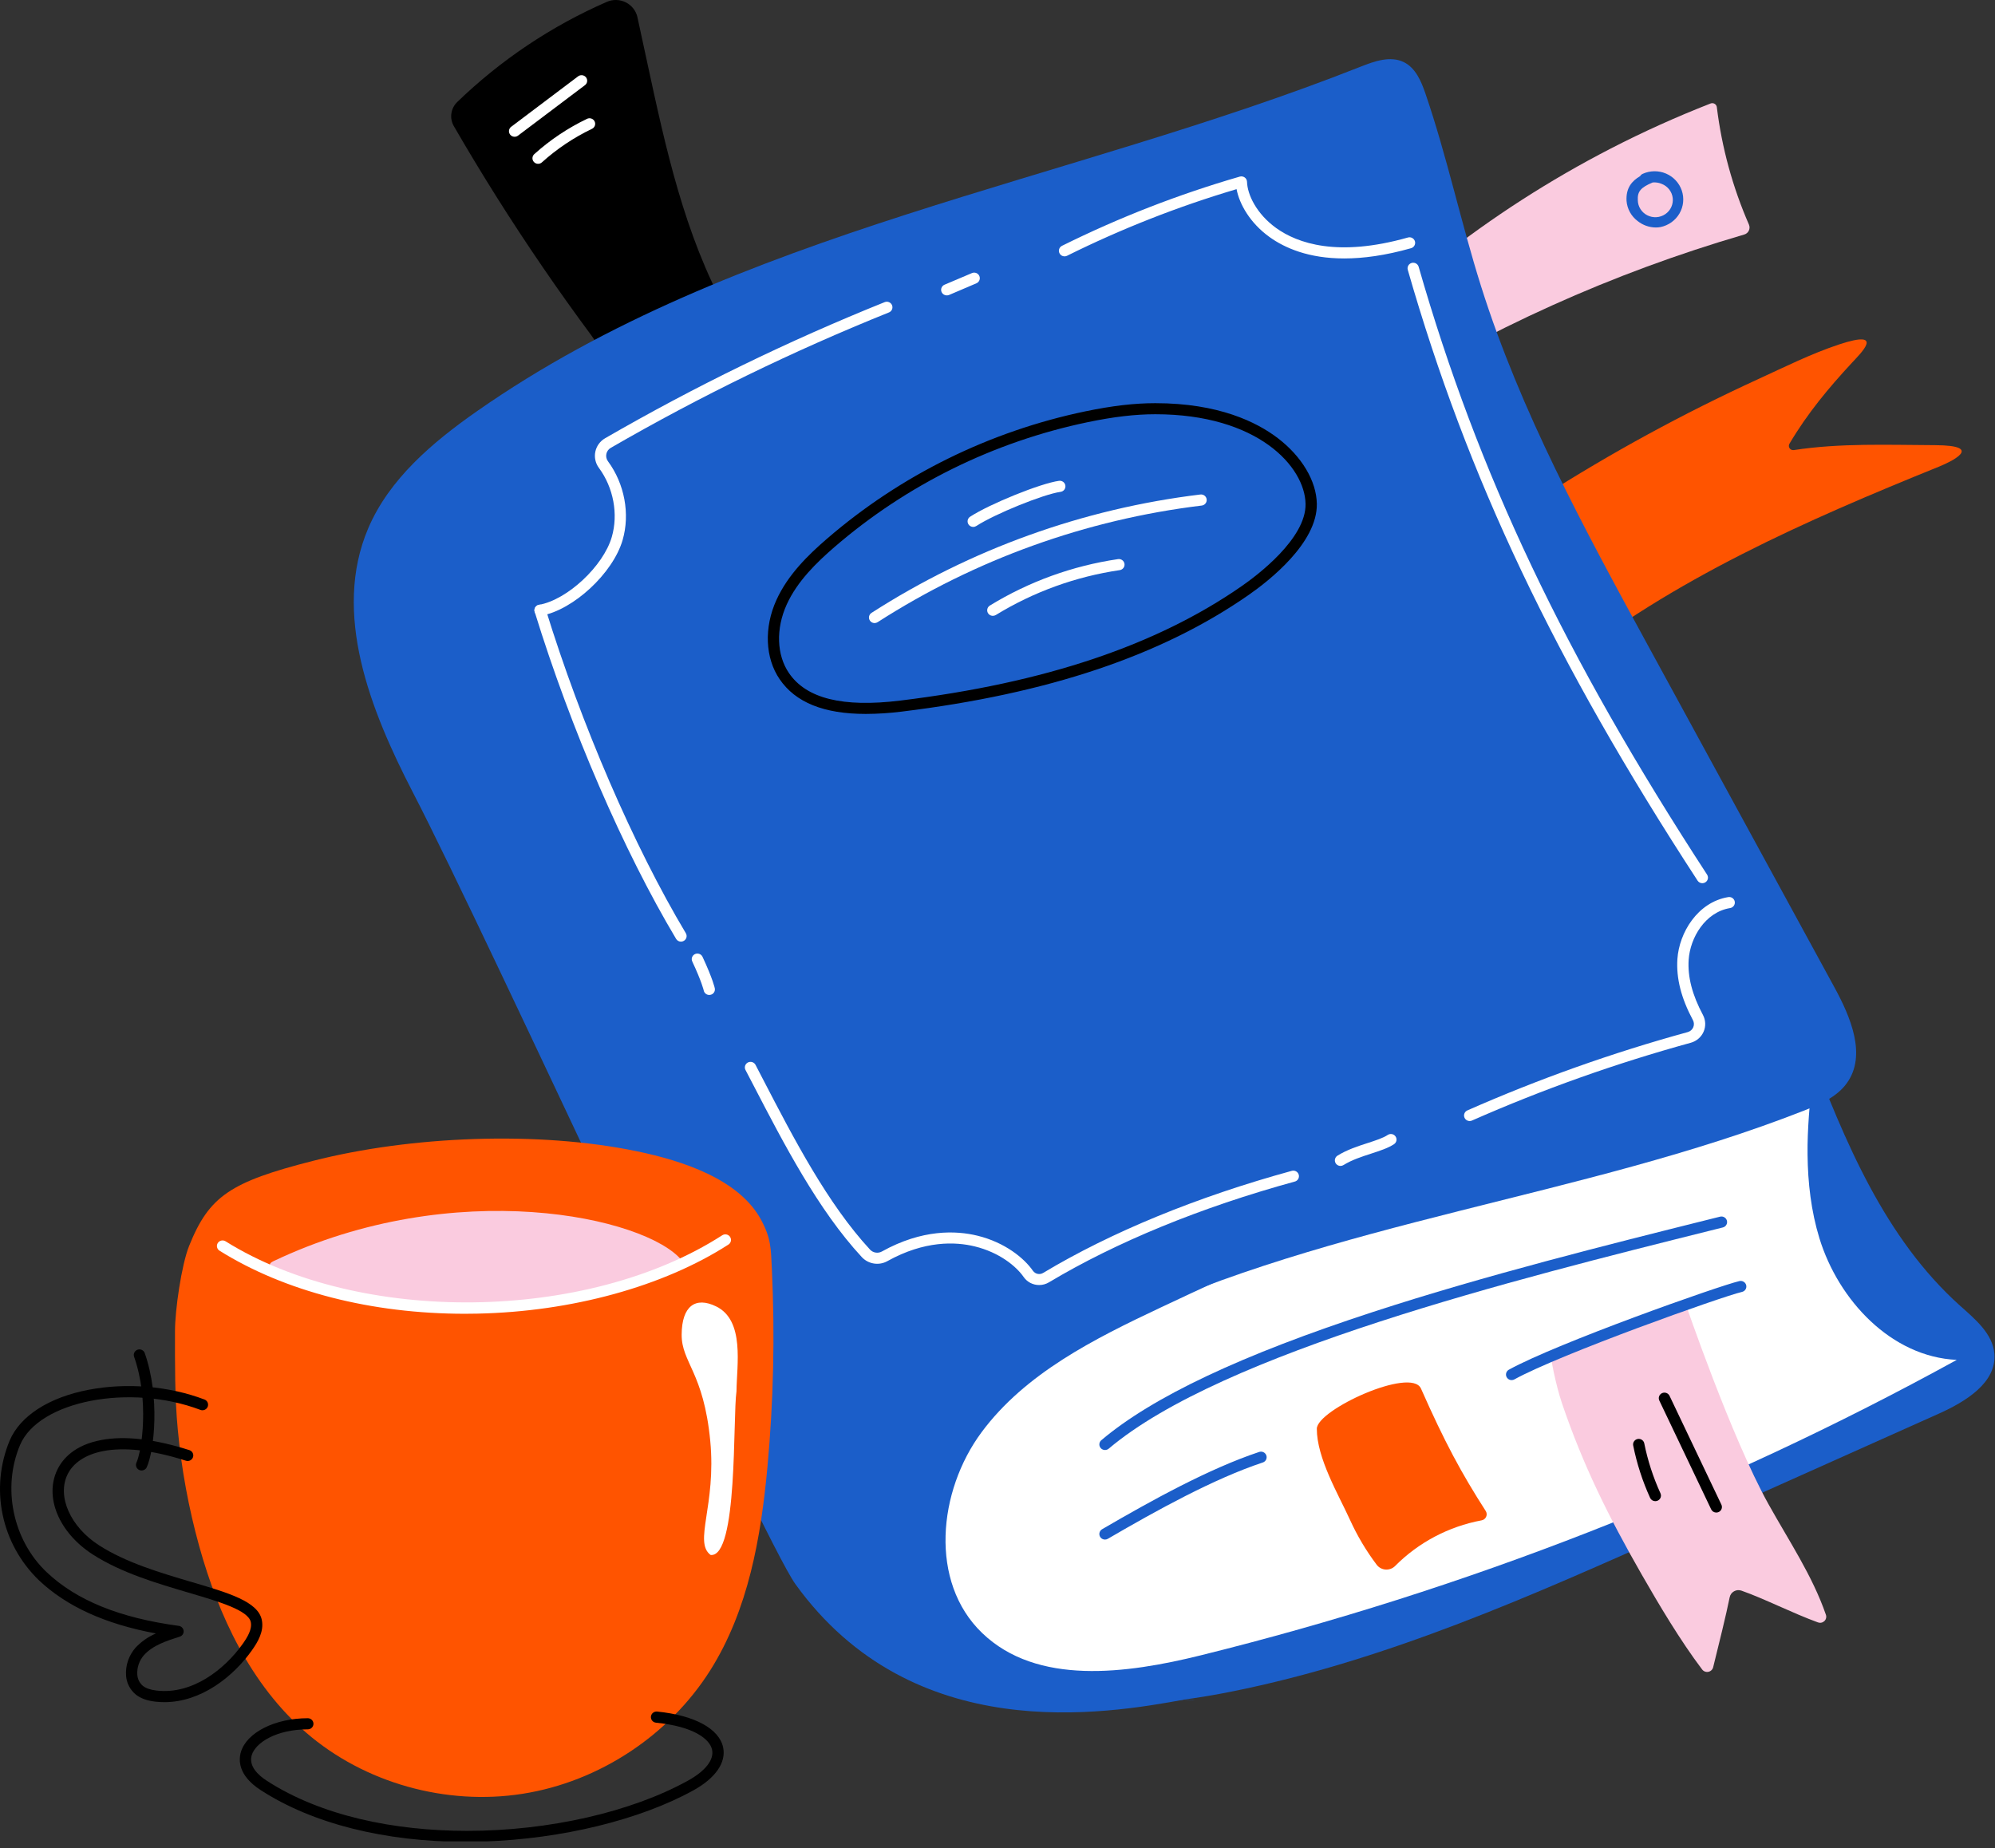
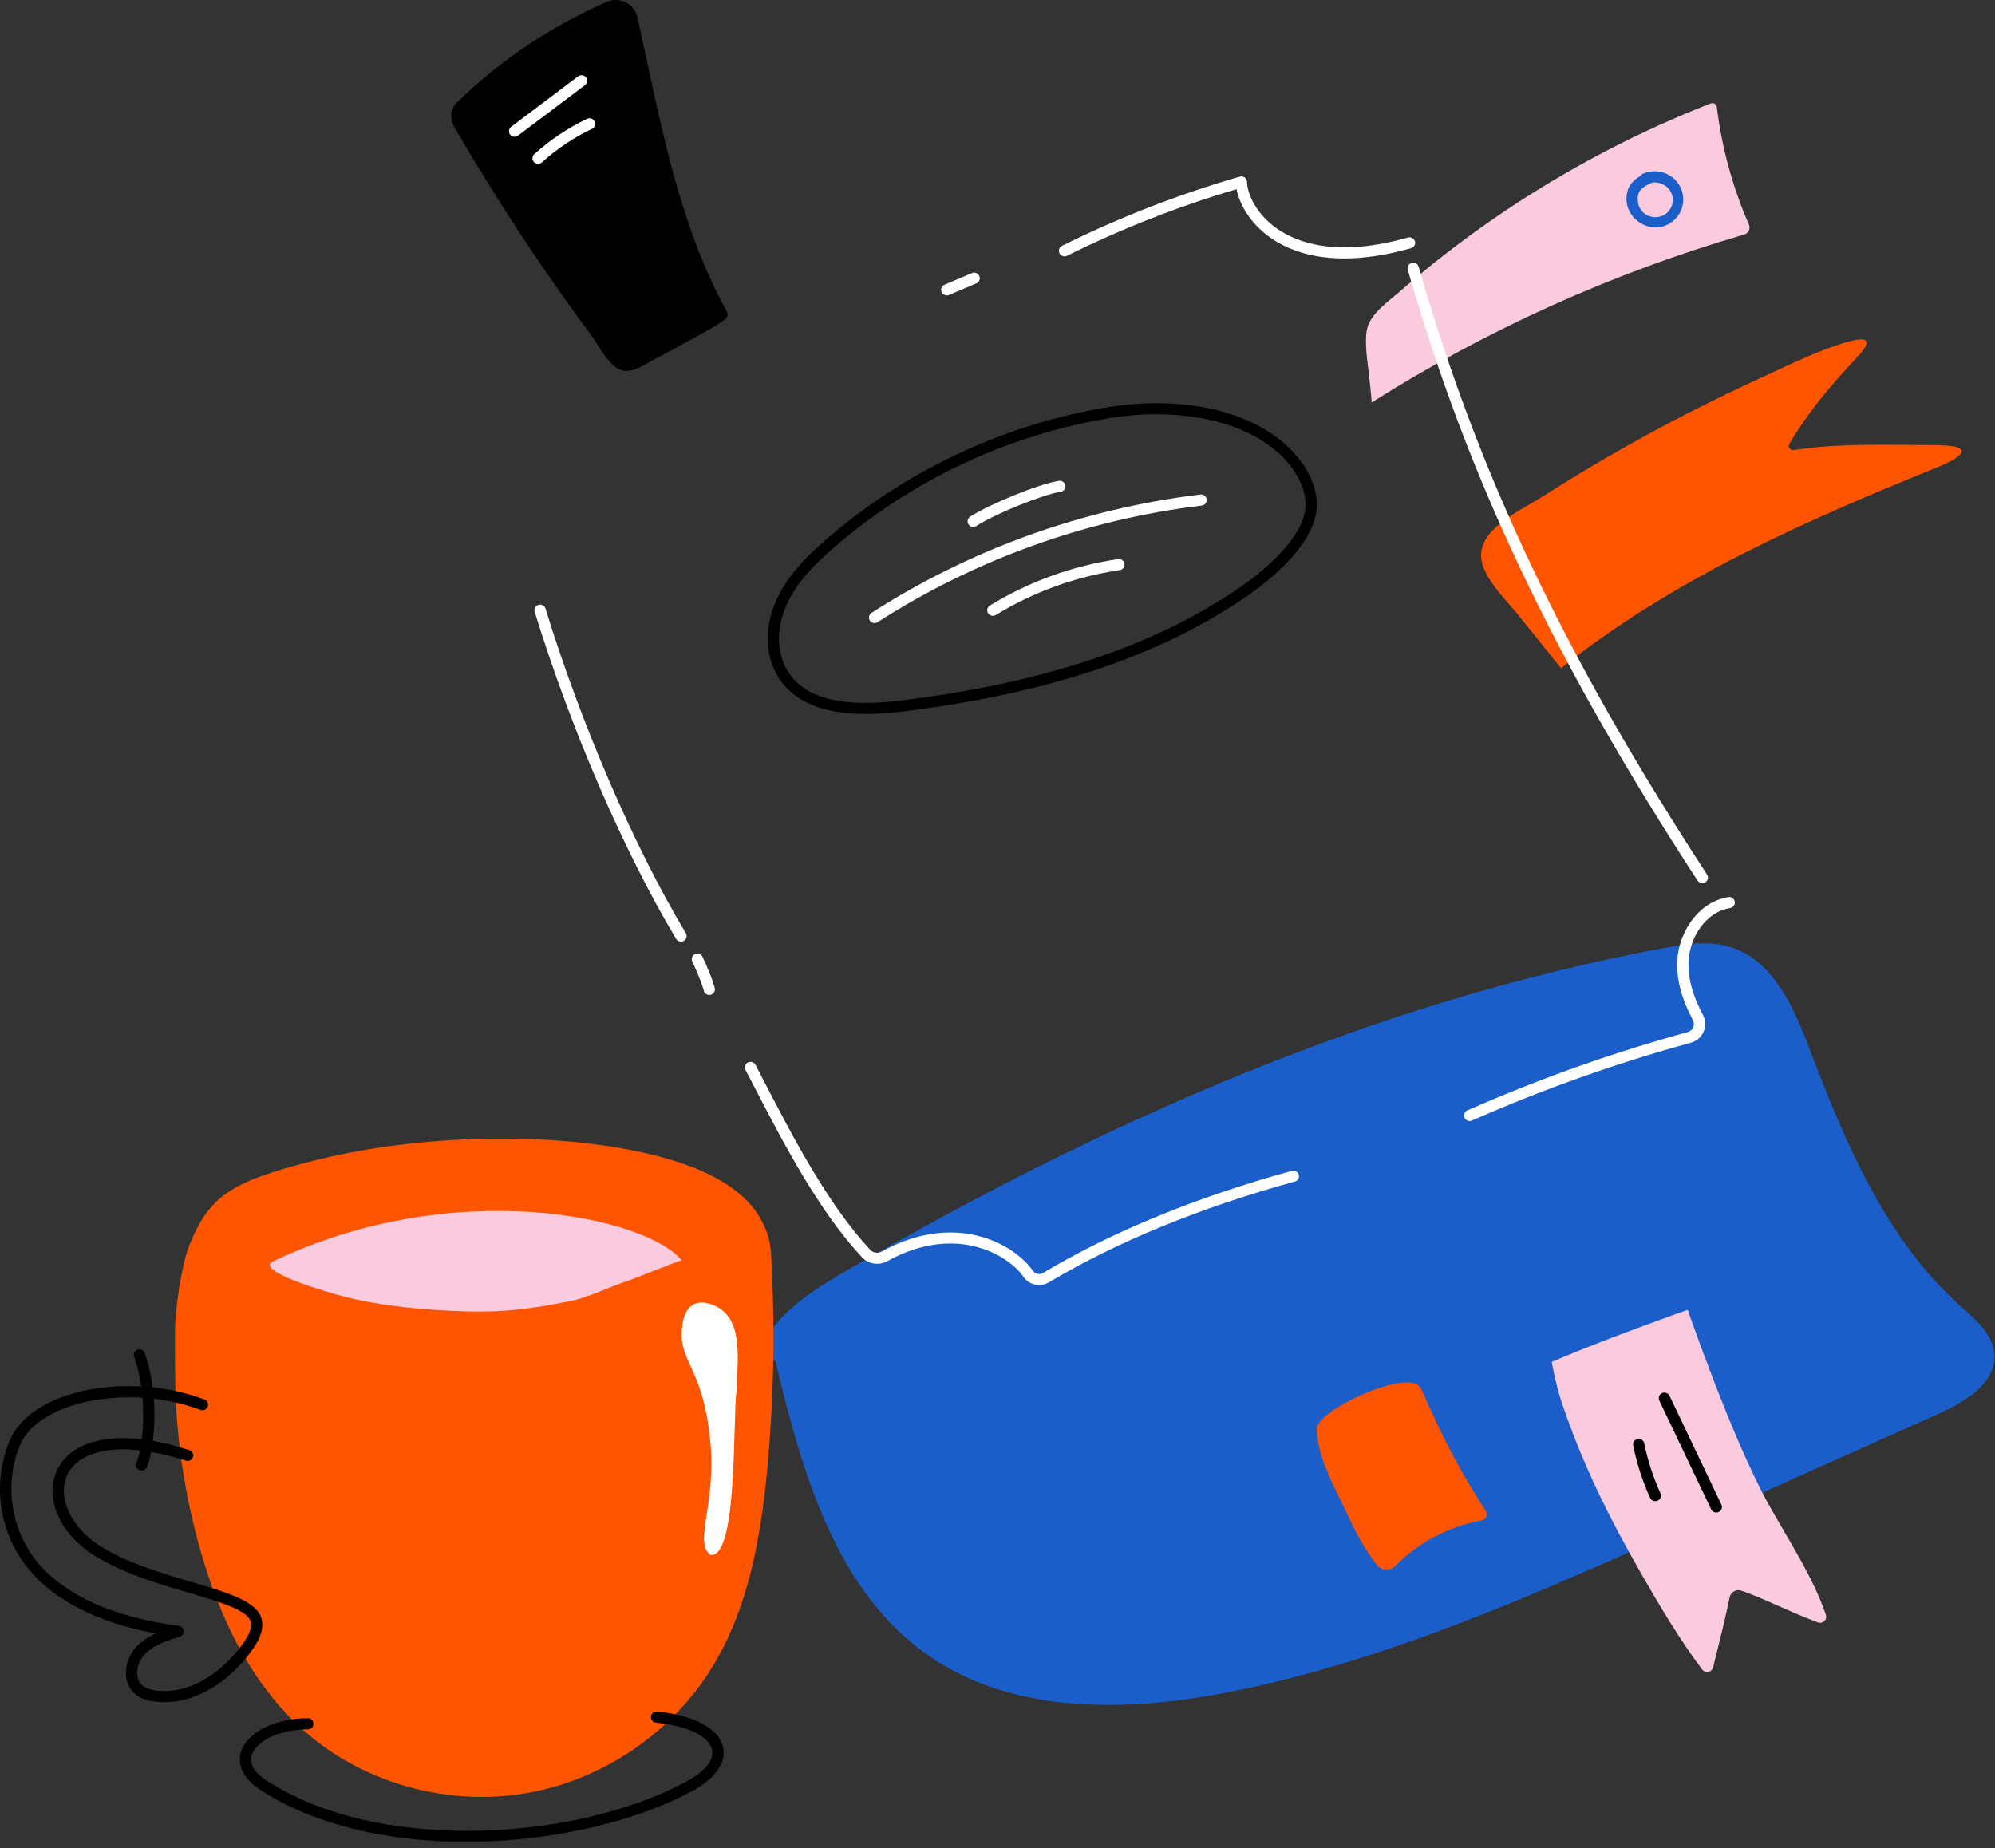
<svg xmlns="http://www.w3.org/2000/svg" id="body_1" width="272" height="252">
  <rect width="100%" height="100%" fill="#333333" stroke="none" />
  <defs>
    <clipPath id="1">
      <path clip-rule="evenodd" d="M0 0L272 0L272 251.077L0 251.077z" />
    </clipPath>
  </defs>
  <g transform="matrix(1 0 0 1 0 0)">
    <g clip-path="url(#1)">
      <path d="M105.656 185.302C 109.282 200.473 113.829 217.022 126.816 225.897C 138.476 233.862 154.017 233.435 167.919 230.651C 189.098 226.409 208.987 217.533 228.665 208.726L228.665 208.726L264.312 192.77C 267.957 191.139 272.216 188.554 271.918 184.616C 271.712 181.87 269.298 179.875 267.23 178.032C 256.968 168.83 251.528 155.639 246.647 142.841C 244.499 137.214 241.675 130.871 235.842 129.113C 232.899 128.226 229.731 128.734 226.705 129.291C 187.377 136.611 150.287 153.051 115.782 173.042C 112.234 175.096 108.645 177.243 105.971 180.322C 103.297 183.402 101.633 187.618 102.611 191.556L102.611 191.556L105.656 185.302z" stroke="none" fill="#1B5EC9" fill-rule="nonzero" />
      <path d="M234.074 14.611C 234.753 20.128 236.226 25.522 238.454 30.627C 238.51 30.758 238.538 30.898 238.535 31.04C 238.533 31.181 238.498 31.32 238.438 31.448C 238.377 31.576 238.288 31.69 238.179 31.782C 238.069 31.874 237.942 31.942 237.804 31.981C 219.852 37.217 202.742 44.932 186.984 54.897C 187.13 54.806 186.303 48.501 186.278 47.774C 186.235 46.447 186.108 45.119 186.743 43.898C 187.613 42.241 189.427 40.987 190.812 39.779C 192.55 38.262 194.326 36.789 196.14 35.361C 203.454 29.588 211.315 24.527 219.62 20.25C 224.044 17.971 228.588 15.921 233.229 14.108C 233.318 14.075 233.414 14.062 233.508 14.07C 233.602 14.078 233.695 14.108 233.776 14.156C 233.858 14.205 233.928 14.271 233.978 14.349C 234.03 14.428 234.062 14.518 234.074 14.611z" stroke="none" fill="#FACBDF" fill-rule="nonzero" />
      <path d="M225.746 31.019C 224.857 31.009 223.997 30.707 223.303 30.16C 222.86 29.832 222.495 29.415 222.229 28.937C 221.964 28.459 221.806 27.93 221.764 27.386C 221.664 25.598 222.533 24.648 223.618 24.016C 223.695 23.883 223.81 23.776 223.951 23.709C 224.449 23.481 224.992 23.359 225.54 23.351C 226.09 23.343 226.634 23.45 227.14 23.664C 227.644 23.879 228.096 24.196 228.469 24.595C 228.841 24.994 229.123 25.466 229.297 25.98C 229.47 26.494 229.531 27.038 229.477 27.577C 229.424 28.116 229.254 28.638 228.981 29.108C 228.708 29.578 228.337 29.986 227.892 30.305C 227.448 30.624 226.942 30.846 226.403 30.959C 226.186 31 225.967 31.02 225.746 31.019zM225.326 24.879C 223.691 25.564 223.233 26.117 223.301 27.303C 223.308 27.729 223.431 28.145 223.66 28.507C 223.889 28.869 224.212 29.163 224.597 29.358C 224.982 29.553 225.413 29.641 225.846 29.613C 226.277 29.585 226.692 29.442 227.048 29.199C 227.404 28.956 227.685 28.622 227.864 28.234C 228.04 27.845 228.11 27.416 228.06 26.993C 228.01 26.569 227.844 26.167 227.579 25.829C 227.315 25.491 226.963 25.23 226.561 25.074C 226.173 24.909 225.748 24.842 225.326 24.879z" stroke="none" fill="#1B5EC9" fill-rule="nonzero" />
      <path d="M252.504 49.456C 249.33 52.882 246.458 56.311 243.973 60.507C 243.917 60.602 243.89 60.71 243.894 60.82C 243.9 60.929 243.935 61.035 243.998 61.125C 244.06 61.215 244.148 61.286 244.25 61.329C 244.352 61.373 244.464 61.387 244.573 61.37C 250.921 60.399 257.369 60.669 263.821 60.699C 270.767 60.733 265.904 63.003 264.363 63.627C 246.176 70.987 228.074 78.951 212.839 91.118L212.839 91.118L207.113 83.998C 205.489 81.978 203.314 79.913 202.304 77.499C 200.286 72.623 206.982 69.834 210.275 67.733C 219.689 61.724 229.515 56.37 239.683 51.708C 243.327 50.038 246.928 48.232 250.737 46.968C 257.186 44.834 253.634 48.23 252.504 49.456z" stroke="none" fill="#FF5400" fill-rule="nonzero" />
      <path d="M62.884 14.451C 68.738 8.805 75.569 4.235 83.055 0.959C 83.361 0.825 83.694 0.761 84.028 0.77C 84.363 0.78 84.691 0.863 84.989 1.014C 85.287 1.164 85.547 1.378 85.751 1.64C 85.954 1.902 86.096 2.206 86.165 2.529L86.165 2.529L87.512 8.808C 90.038 20.499 92.631 32.375 98.43 42.872C 98.6 43.177 89.562 47.992 88.716 48.411C 87.535 49.005 85.831 50.366 84.54 49.566C 83.249 48.766 82.149 46.532 81.27 45.331C 76.749 39.235 72.466 32.977 68.42 26.557C 66.4 23.349 64.441 20.103 62.543 16.822C 62.326 16.445 62.241 16.008 62.303 15.579C 62.364 15.15 62.569 14.753 62.884 14.451z" stroke="none" fill="#000000" fill-rule="nonzero" />
      <path d="M85.428 50.572C 84.972 50.576 84.525 50.449 84.14 50.208C 83.084 49.552 82.216 48.179 81.447 46.969C 81.164 46.522 80.896 46.101 80.656 45.778C 76.145 39.693 71.807 33.359 67.768 26.953C 65.748 23.748 63.765 20.464 61.874 17.193C 61.573 16.671 61.456 16.065 61.541 15.47C 61.626 14.876 61.909 14.326 62.345 13.906C 68.257 8.187 75.163 3.562 82.735 0.253C 83.147 0.074 83.593 -0.012 84.042 0.001C 84.491 0.014 84.932 0.125 85.332 0.327C 85.732 0.529 86.081 0.816 86.354 1.168C 86.627 1.519 86.818 1.926 86.912 2.36L86.912 2.36L88.268 8.638C 90.749 20.13 93.315 32.013 99.109 42.498C 99.16 42.59 99.191 42.691 99.201 42.795C 99.212 42.899 99.201 43.005 99.169 43.105C 99.055 43.465 98.977 43.683 94.21 46.315C 91.932 47.569 89.52 48.849 89.068 49.076C 88.858 49.181 88.618 49.319 88.364 49.467C 87.537 49.962 86.483 50.572 85.428 50.572zM83.957 1.527C 83.752 1.527 83.549 1.57 83.362 1.652C 75.956 4.883 69.199 9.402 63.416 14.993C 63.224 15.178 63.1 15.421 63.062 15.683C 63.025 15.945 63.076 16.212 63.209 16.442C 65.09 19.696 67.056 22.963 69.072 26.153C 73.088 32.527 77.399 38.828 81.889 44.883C 82.16 45.249 82.443 45.693 82.741 46.165C 83.389 47.184 84.195 48.452 84.953 48.925C 85.596 49.323 86.654 48.71 87.587 48.166C 87.862 48.007 88.12 47.857 88.372 47.732C 89.418 47.205 95.758 43.804 97.465 42.691C 91.771 32.149 89.226 20.365 86.763 8.963L86.763 8.963L85.407 2.684C 85.337 2.356 85.154 2.062 84.89 1.851C 84.626 1.639 84.297 1.524 83.957 1.523L83.957 1.523L83.957 1.527z" stroke="none" fill="#000000" fill-rule="nonzero" />
      <path d="M70.163 18.648C 70.002 18.648 69.845 18.598 69.714 18.506C 69.583 18.413 69.485 18.283 69.433 18.132C 69.382 17.982 69.379 17.819 69.426 17.668C 69.473 17.516 69.567 17.382 69.695 17.286L69.695 17.286L78.802 10.421C 78.882 10.357 78.974 10.31 79.073 10.281C 79.171 10.253 79.275 10.244 79.377 10.256C 79.48 10.268 79.579 10.3 79.668 10.35C 79.758 10.4 79.836 10.468 79.899 10.549C 79.961 10.629 80.007 10.721 80.032 10.819C 80.058 10.918 80.064 11.02 80.049 11.121C 80.034 11.221 79.998 11.318 79.945 11.404C 79.891 11.491 79.82 11.566 79.737 11.626L79.737 11.626L70.63 18.492C 70.496 18.593 70.332 18.648 70.163 18.648z" stroke="none" fill="#FFFFFF" fill-rule="nonzero" />
      <path d="M73.376 22.336C 73.219 22.338 73.064 22.293 72.934 22.206C 72.804 22.119 72.704 21.995 72.647 21.85C 72.591 21.706 72.58 21.547 72.618 21.397C 72.655 21.246 72.738 21.111 72.856 21.008C 75.004 19.073 77.424 17.454 80.041 16.201C 80.225 16.113 80.436 16.101 80.629 16.167C 80.822 16.233 80.98 16.372 81.069 16.553C 81.158 16.734 81.171 16.942 81.104 17.133C 81.037 17.323 80.896 17.479 80.712 17.566C 78.228 18.755 75.932 20.291 73.895 22.129C 73.754 22.26 73.569 22.334 73.376 22.336z" stroke="none" fill="#FFFFFF" fill-rule="nonzero" />
-       <path d="M248.06 168.838C 250.651 177.282 257.847 185.015 266.788 185.425C 234.369 203.247 199.715 216.793 163.715 225.709C 153.564 228.222 141.378 229.868 133.899 222.658C 126.677 215.708 127.872 203.334 133.822 195.299C 139.771 187.265 149.182 182.556 158.286 178.266C 179.598 168.227 201.223 158.872 223.162 150.2C 229.474 147.707 236.21 144.727 243 143.819C 245.576 143.476 247.246 144.274 247.04 146.986C 246.769 150.468 246.4 153.915 246.444 157.416C 246.482 161.273 246.927 165.138 248.06 168.838z" stroke="none" fill="#FFFFFF" fill-rule="nonzero" />
-       <path d="M129.085 195.721C 133.93 188.767 144.835 184.012 152.553 180.36C 181.763 166.492 215.757 163.274 245.883 151.464C 248.101 150.595 250.425 149.605 251.804 147.686C 254.524 143.893 252.335 138.712 250.109 134.628L250.109 134.628L224.588 87.832C 215.976 72.039 207.312 56.125 201.919 39.001C 199.185 30.327 197.302 21.401 194.359 12.797C 193.782 11.102 193.012 9.264 191.393 8.47C 189.565 7.578 187.393 8.345 185.502 9.094C 145.272 25.023 100.378 31.353 65.018 56.078C 58.974 60.305 53.08 65.296 50.206 72.03C 45.267 83.611 50.478 96.804 56.268 107.996C 66.932 128.607 103.962 209.782 108.454 216.012C 124.474 238.218 150.648 233.729 161.573 231.725C 171.483 231.878 120.359 232.938 125.024 211.743C 125.801 208.182 126.992 198.724 129.085 195.721z" stroke="none" fill="#1B5EC9" fill-rule="nonzero" />
-       <path d="M73.636 83.971C 73.444 83.972 73.258 83.902 73.115 83.774C 72.972 83.646 72.883 83.47 72.866 83.28C 72.849 83.091 72.905 82.902 73.022 82.751C 73.139 82.6 73.31 82.498 73.5 82.466C 77.347 81.781 82.258 77.199 83.414 73.213C 84.318 70.097 83.643 66.489 81.652 63.792C 81.42 63.479 81.257 63.121 81.174 62.741C 81.09 62.362 81.088 61.97 81.168 61.59C 81.248 61.209 81.407 60.85 81.636 60.534C 81.866 60.219 82.159 59.954 82.499 59.757C 94.749 52.678 107.498 46.472 120.646 41.186C 120.833 41.119 121.039 41.127 121.221 41.206C 121.403 41.286 121.546 41.433 121.621 41.614C 121.696 41.796 121.696 42 121.622 42.182C 121.547 42.364 121.405 42.511 121.223 42.591C 108.143 47.85 95.461 54.023 83.274 61.065C 83.12 61.153 82.987 61.272 82.884 61.414C 82.78 61.556 82.708 61.719 82.672 61.89C 82.635 62.065 82.635 62.245 82.673 62.419C 82.711 62.593 82.786 62.757 82.893 62.901C 85.155 65.965 85.921 70.077 84.89 73.63C 83.578 78.157 78.172 83.177 73.769 83.96C 73.725 83.967 73.681 83.971 73.636 83.971z" stroke="none" fill="#FFFFFF" fill-rule="nonzero" />
      <path d="M129.086 40.276C 128.909 40.276 128.737 40.216 128.599 40.106C 128.462 39.996 128.367 39.843 128.331 39.672C 128.294 39.501 128.319 39.323 128.401 39.168C 128.482 39.013 128.615 38.891 128.778 38.821L128.778 38.821L132.523 37.232C 132.71 37.156 132.92 37.154 133.107 37.229C 133.295 37.303 133.445 37.448 133.525 37.631C 133.606 37.814 133.61 38.02 133.537 38.206C 133.464 38.392 133.319 38.542 133.135 38.624L133.135 38.624L129.39 40.223C 129.293 40.261 129.19 40.279 129.086 40.276z" stroke="none" fill="#FFFFFF" fill-rule="nonzero" />
      <path d="M183.274 35.241C 178.415 35.241 175.159 33.813 173.079 32.313C 170.427 30.405 168.98 27.822 168.595 25.791C 160.639 28.149 152.906 31.188 145.487 34.873C 145.304 34.964 145.092 34.979 144.9 34.916C 144.706 34.853 144.544 34.716 144.454 34.536C 144.361 34.357 144.346 34.148 144.41 33.957C 144.473 33.766 144.612 33.608 144.794 33.517C 152.568 29.658 160.681 26.5 169.032 24.081C 169.145 24.048 169.265 24.041 169.38 24.061C 169.495 24.081 169.605 24.126 169.701 24.194C 169.797 24.262 169.874 24.351 169.93 24.454C 169.984 24.556 170.015 24.67 170.019 24.786C 170.067 26.533 171.313 29.159 173.987 31.088C 176.89 33.174 182.365 35.104 191.96 32.385C 192.156 32.329 192.365 32.352 192.544 32.45C 192.723 32.547 192.856 32.71 192.914 32.904C 192.969 33.097 192.946 33.304 192.846 33.481C 192.748 33.657 192.583 33.787 192.387 33.843C 188.861 34.843 185.842 35.241 183.274 35.241z" stroke="none" fill="#FFFFFF" fill-rule="nonzero" />
      <path d="M232.099 120.428C 231.97 120.428 231.843 120.397 231.729 120.336C 231.616 120.275 231.52 120.186 231.45 120.079C 211.899 90.058 200.08 65.148 191.937 36.79C 191.91 36.694 191.901 36.594 191.914 36.495C 191.926 36.396 191.957 36.3 192.007 36.213C 192.055 36.126 192.122 36.049 192.201 35.988C 192.28 35.926 192.37 35.88 192.468 35.853C 192.566 35.826 192.666 35.818 192.768 35.829C 192.868 35.841 192.965 35.872 193.053 35.921C 193.142 35.969 193.218 36.035 193.282 36.113C 193.345 36.191 193.392 36.281 193.419 36.376C 201.519 64.583 213.28 89.37 232.745 119.258C 232.82 119.373 232.862 119.505 232.868 119.641C 232.872 119.778 232.841 119.913 232.774 120.032C 232.708 120.152 232.61 120.252 232.491 120.322C 232.372 120.392 232.237 120.428 232.099 120.428z" stroke="none" fill="#FFFFFF" fill-rule="nonzero" />
      <path d="M200.379 152.857C 200.204 152.857 200.033 152.799 199.895 152.689C 199.758 152.58 199.664 152.429 199.627 152.258C 199.589 152.089 199.614 151.911 199.693 151.756C 199.771 151.602 199.904 151.479 200.064 151.407C 209.793 147.117 219.833 143.548 230.101 140.73C 230.268 140.685 230.422 140.603 230.553 140.491C 230.684 140.379 230.788 140.241 230.855 140.083C 230.924 139.928 230.955 139.757 230.949 139.587C 230.942 139.418 230.896 139.251 230.815 139.099C 229.214 136.109 228.522 133.382 228.699 130.765C 228.935 127.198 231.436 123.028 235.603 122.327C 235.705 122.306 235.809 122.305 235.91 122.325C 236.011 122.345 236.109 122.385 236.193 122.442C 236.278 122.499 236.351 122.573 236.407 122.659C 236.463 122.745 236.501 122.841 236.518 122.941C 236.536 123.042 236.532 123.144 236.509 123.243C 236.486 123.343 236.441 123.436 236.38 123.518C 236.318 123.6 236.241 123.67 236.153 123.722C 236.064 123.774 235.964 123.807 235.862 123.821C 232.473 124.39 230.434 127.877 230.234 130.865C 230.08 133.194 230.717 135.655 232.181 138.392C 232.367 138.743 232.473 139.132 232.488 139.526C 232.504 139.922 232.429 140.317 232.269 140.681C 232.109 141.045 231.869 141.369 231.565 141.629C 231.263 141.889 230.903 142.078 230.517 142.185C 220.325 144.986 210.359 148.528 200.701 152.785C 200.6 152.833 200.491 152.857 200.379 152.857z" stroke="none" fill="#FFFFFF" fill-rule="nonzero" />
-       <path d="M182.765 158.977C 182.598 158.977 182.436 158.924 182.304 158.825C 182.169 158.727 182.073 158.588 182.027 158.431C 181.981 158.271 181.986 158.105 182.046 157.951C 182.106 157.797 182.213 157.666 182.354 157.577C 183.644 156.771 185.153 156.282 186.482 155.852C 187.561 155.501 188.58 155.171 189.198 154.756C 189.281 154.701 189.375 154.661 189.475 154.64C 189.573 154.619 189.675 154.619 189.775 154.638C 189.873 154.655 189.969 154.693 190.054 154.748C 190.139 154.803 190.21 154.873 190.267 154.955C 190.325 155.038 190.364 155.131 190.385 155.228C 190.406 155.325 190.406 155.425 190.389 155.524C 190.369 155.622 190.331 155.715 190.275 155.799C 190.221 155.882 190.148 155.954 190.066 156.009C 189.269 156.544 188.142 156.908 186.963 157.293C 185.657 157.716 184.306 158.156 183.175 158.859C 183.052 158.937 182.91 158.977 182.765 158.977z" stroke="none" fill="#FFFFFF" fill-rule="nonzero" />
      <path d="M141.682 175.219C 141.264 175.221 140.855 175.121 140.485 174.931C 140.118 174.74 139.802 174.463 139.566 174.123C 138.537 172.642 136.244 170.769 132.899 169.951C 130.267 169.307 126.066 169.134 120.991 171.956C 120.431 172.271 119.778 172.386 119.142 172.284C 118.506 172.183 117.923 171.872 117.49 171.4C 111.546 164.983 106.86 155.943 102.727 147.978C 102.359 147.269 101.996 146.573 101.64 145.892C 101.546 145.714 101.529 145.506 101.591 145.314C 101.654 145.123 101.791 144.963 101.973 144.87C 102.154 144.779 102.366 144.762 102.56 144.823C 102.754 144.885 102.916 145.02 103.009 145.198C 103.366 145.883 103.728 146.581 104.096 147.294C 108.188 155.183 112.824 164.124 118.625 170.391C 118.826 170.606 119.093 170.748 119.385 170.793C 119.676 170.841 119.975 170.79 120.233 170.647C 125.747 167.581 130.363 167.782 133.268 168.491C 137.031 169.411 139.643 171.567 140.834 173.28C 140.986 173.494 141.212 173.644 141.472 173.697C 141.732 173.75 142.001 173.702 142.226 173.566C 151.51 167.992 163.226 163.187 176.097 159.656C 176.195 159.626 176.299 159.614 176.403 159.624C 176.505 159.633 176.605 159.664 176.698 159.711C 176.788 159.76 176.869 159.827 176.932 159.906C 176.998 159.986 177.046 160.077 177.073 160.176C 177.102 160.274 177.107 160.377 177.094 160.477C 177.08 160.578 177.048 160.676 176.996 160.764C 176.942 160.851 176.873 160.929 176.79 160.989C 176.707 161.05 176.611 161.094 176.511 161.116C 163.765 164.611 152.183 169.36 143.017 174.848C 142.615 175.091 142.153 175.219 141.682 175.219z" stroke="none" fill="#FFFFFF" fill-rule="nonzero" />
      <path d="M92.844 128.398C 92.71 128.398 92.578 128.362 92.461 128.296C 92.345 128.23 92.248 128.135 92.181 128.019C 85.029 116.048 77.821 99.385 72.9 83.427C 72.841 83.235 72.862 83.026 72.958 82.849C 73.055 82.672 73.219 82.539 73.414 82.481C 73.609 82.422 73.82 82.443 74 82.538C 74.18 82.633 74.315 82.795 74.374 82.987C 79.26 98.829 86.414 115.377 93.508 127.249C 93.559 127.336 93.593 127.431 93.607 127.53C 93.621 127.629 93.615 127.729 93.59 127.826C 93.565 127.922 93.52 128.012 93.459 128.091C 93.398 128.171 93.322 128.239 93.235 128.288C 93.117 128.359 92.982 128.397 92.844 128.398z" stroke="none" fill="#FFFFFF" fill-rule="nonzero" />
      <path d="M96.701 135.666C 96.523 135.666 96.35 135.605 96.213 135.493C 96.075 135.381 95.981 135.226 95.947 135.053C 95.947 135.053 95.699 133.915 94.383 131.097C 94.298 130.915 94.289 130.707 94.36 130.517C 94.431 130.329 94.575 130.176 94.76 130.09C 94.946 130.007 95.157 129.999 95.349 130.068C 95.541 130.138 95.696 130.28 95.782 130.462C 97.195 133.496 97.447 134.712 97.457 134.761C 97.477 134.86 97.476 134.962 97.456 135.059C 97.436 135.157 97.396 135.25 97.339 135.334C 97.282 135.417 97.209 135.487 97.124 135.542C 97.038 135.597 96.943 135.635 96.843 135.652C 96.796 135.662 96.749 135.666 96.701 135.666z" stroke="none" fill="#FFFFFF" fill-rule="nonzero" />
      <path d="M118.043 97.346C 112.326 97.346 108.463 95.783 106.299 92.616C 104.316 89.715 104.146 85.569 105.86 81.807C 107.435 78.335 110.234 75.632 112.764 73.448C 122.806 64.783 134.936 58.805 147.993 56.085C 151.648 55.326 154.67 54.974 157.526 54.974C 166.15 54.974 171.351 57.558 174.198 59.728C 177.488 62.235 179.485 65.588 179.538 68.694C 179.631 74.004 173.062 79.162 170.234 81.13C 158.354 89.4 142.878 94.594 122.913 97.033C 121.297 97.235 119.671 97.34 118.043 97.346zM148.31 57.562C 135.51 60.23 123.618 66.093 113.774 74.59C 111.369 76.675 108.717 79.222 107.261 82.427C 105.764 85.725 105.881 89.309 107.57 91.778C 109.946 95.256 114.905 96.483 122.726 95.529C 142.436 93.121 157.678 88.006 169.345 79.884C 171.396 78.456 178.082 73.436 178.001 68.713C 177.913 63.634 171.501 56.483 157.528 56.483C 154.781 56.483 151.852 56.826 148.312 57.562L148.312 57.562L148.31 57.562z" stroke="none" fill="#000000" fill-rule="nonzero" />
      <path d="M132.693 71.846C 132.527 71.847 132.366 71.794 132.233 71.697C 132.1 71.6 132.002 71.463 131.955 71.306C 131.907 71.15 131.912 70.983 131.968 70.829C 132.024 70.676 132.13 70.544 132.268 70.454C 134.978 68.693 141.886 65.903 144.387 65.562C 144.589 65.534 144.795 65.587 144.956 65.708C 145.12 65.83 145.227 66.01 145.254 66.21C 145.283 66.409 145.229 66.611 145.106 66.772C 144.983 66.932 144.8 67.038 144.598 67.066C 142.29 67.379 135.642 70.075 133.114 71.721C 132.989 71.802 132.843 71.846 132.693 71.846z" stroke="none" fill="#FFFFFF" fill-rule="nonzero" />
      <path d="M119.244 84.959C 119.079 84.958 118.918 84.905 118.785 84.808C 118.653 84.71 118.556 84.573 118.509 84.417C 118.461 84.261 118.466 84.094 118.523 83.941C 118.58 83.787 118.685 83.656 118.823 83.567C 132.325 74.889 147.659 69.369 163.656 67.427C 163.756 67.414 163.858 67.422 163.956 67.448C 164.054 67.474 164.145 67.519 164.226 67.58C 164.304 67.641 164.372 67.717 164.422 67.804C 164.472 67.891 164.504 67.986 164.516 68.085C 164.529 68.184 164.522 68.284 164.495 68.38C 164.468 68.476 164.422 68.566 164.36 68.645C 164.299 68.724 164.222 68.79 164.133 68.839C 164.047 68.888 163.949 68.92 163.849 68.933C 148.084 70.843 132.972 76.281 119.665 84.83C 119.54 84.912 119.394 84.957 119.244 84.959z" stroke="none" fill="#FFFFFF" fill-rule="nonzero" />
      <path d="M135.365 83.972C 135.198 83.972 135.035 83.918 134.902 83.819C 134.769 83.72 134.672 83.581 134.625 83.422C 134.579 83.264 134.587 83.096 134.647 82.942C 134.706 82.788 134.815 82.658 134.957 82.57C 140.283 79.304 146.233 77.148 152.439 76.237C 152.641 76.207 152.846 76.258 153.01 76.378C 153.173 76.498 153.283 76.677 153.314 76.877C 153.343 77.076 153.291 77.278 153.17 77.44C 153.048 77.602 152.866 77.709 152.664 77.739C 146.67 78.618 140.922 80.701 135.776 83.856C 135.653 83.932 135.51 83.972 135.365 83.972z" stroke="none" fill="#FFFFFF" fill-rule="nonzero" />
      <path d="M150.649 197.712C 150.493 197.712 150.342 197.663 150.215 197.576C 150.088 197.487 149.989 197.363 149.936 197.219C 149.88 197.075 149.872 196.92 149.911 196.77C 149.947 196.62 150.03 196.487 150.147 196.385C 157.138 190.468 169.28 184.737 187.263 178.868C 202.533 173.886 219.353 169.684 232.867 166.307L232.867 166.307L234.511 165.897C 234.61 165.872 234.712 165.867 234.812 165.88C 234.912 165.895 235.008 165.927 235.094 165.979C 235.183 166.03 235.258 166.096 235.319 166.176C 235.379 166.256 235.423 166.347 235.45 166.443C 235.475 166.54 235.481 166.64 235.466 166.739C 235.452 166.838 235.418 166.932 235.367 167.018C 235.316 167.103 235.248 167.179 235.167 167.238C 235.087 167.298 234.994 167.342 234.896 167.367L234.896 167.367L233.252 167.778C 206.732 174.404 166.656 184.417 151.157 197.536C 151.015 197.653 150.834 197.716 150.649 197.712z" stroke="none" fill="#1B5EC9" fill-rule="nonzero" />
      <path d="M150.648 209.925C 150.481 209.923 150.317 209.868 150.185 209.767C 150.052 209.665 149.958 209.525 149.913 209.363C 149.869 209.204 149.881 209.035 149.944 208.882C 150.008 208.728 150.119 208.599 150.263 208.514C 157.019 204.579 164.848 200.249 171.679 197.976C 171.775 197.945 171.875 197.932 171.977 197.938C 172.077 197.945 172.175 197.972 172.268 198.016C 172.358 198.059 172.439 198.122 172.504 198.196C 172.572 198.272 172.622 198.359 172.654 198.452C 172.687 198.547 172.701 198.647 172.693 198.746C 172.687 198.846 172.66 198.943 172.616 199.032C 172.57 199.121 172.508 199.201 172.431 199.267C 172.356 199.332 172.268 199.383 172.172 199.413C 165.473 201.643 157.733 205.925 151.044 209.82C 150.925 209.89 150.789 209.928 150.648 209.925z" stroke="none" fill="#1B5EC9" fill-rule="nonzero" />
      <path d="M190.215 213.524C 193.404 210.313 197.517 208.142 201.997 207.305C 202.134 207.281 202.265 207.224 202.374 207.137C 202.484 207.051 202.569 206.941 202.624 206.814C 202.682 206.687 202.705 206.551 202.694 206.412C 202.682 206.276 202.638 206.143 202.563 206.025C 199.262 200.892 196.957 196.616 193.739 189.338C 192.408 186.33 179.537 192.233 179.537 194.816C 179.537 198.834 182.474 203.755 184.061 207.241C 185.043 209.401 186.26 211.451 187.691 213.349C 187.834 213.541 188.016 213.7 188.228 213.814C 188.438 213.929 188.672 213.998 188.913 214.013C 189.153 214.03 189.394 213.994 189.619 213.91C 189.844 213.825 190.048 213.694 190.215 213.524z" stroke="none" fill="#FF5400" fill-rule="nonzero" />
      <path d="M233.574 227.337C 234.372 224.113 235.336 220.22 235.826 217.789C 235.861 217.62 235.93 217.461 236.032 217.32C 236.134 217.182 236.265 217.064 236.417 216.979C 236.569 216.894 236.736 216.841 236.911 216.825C 237.085 216.81 237.26 216.831 237.425 216.888C 240.489 217.954 244.375 219.953 247.863 221.221C 248.011 221.276 248.172 221.288 248.326 221.255C 248.482 221.223 248.624 221.147 248.738 221.039C 248.851 220.931 248.93 220.793 248.967 220.641C 249.005 220.489 248.998 220.33 248.947 220.182C 247.11 214.846 243.873 210.054 241.114 205.091C 235.998 195.894 229.777 177.658 229.777 177.658C 230.1 179.386 210.783 185.206 211.418 184.94C 211.418 184.94 212.045 188.659 212.972 191.378C 215.846 199.811 219.272 206.725 223.837 214.703C 226.145 218.731 229.111 223.734 232.07 227.637C 232.166 227.764 232.297 227.862 232.447 227.919C 232.597 227.976 232.76 227.989 232.918 227.957C 233.076 227.927 233.222 227.851 233.337 227.741C 233.453 227.631 233.535 227.492 233.574 227.337z" stroke="none" fill="#FACBDF" fill-rule="nonzero" />
      <path d="M206.107 188.181C 205.935 188.183 205.768 188.13 205.633 188.027C 205.497 187.925 205.399 187.781 205.354 187.62C 205.31 187.456 205.322 187.284 205.389 187.128C 205.456 186.973 205.572 186.844 205.722 186.761C 212.295 183.14 234.326 175.333 237.154 174.679C 237.352 174.633 237.562 174.667 237.735 174.774C 237.908 174.88 238.033 175.049 238.079 175.244C 238.125 175.441 238.093 175.646 237.985 175.819C 237.877 175.989 237.704 176.111 237.506 176.156C 234.767 176.79 212.755 184.625 206.474 188.084C 206.362 188.147 206.235 188.181 206.107 188.181z" stroke="none" fill="#1B5EC9" fill-rule="nonzero" />
      <path d="M27.162 210.832C 29.805 220.354 34.212 229.726 41.733 236.243C 49.68 243.127 60.821 246.232 71.265 244.587C 81.708 242.943 91.27 236.589 96.849 227.733C 102.021 219.523 103.741 209.677 104.632 200.046C 105.461 191.082 105.663 182.07 105.238 173.076C 105.103 170.231 105.136 168.881 103.785 166.357C 100.788 160.753 92.951 158.248 86.848 156.982C 73.361 154.181 56.018 154.886 42.674 158.288C 31.421 161.157 28.51 163.082 25.782 169.89C 24.734 172.501 23.859 178.687 23.859 181.469C 23.859 185.983 23.813 190.475 24.244 194.975C 24.745 200.336 25.722 205.642 27.162 210.832z" stroke="none" fill="#FF5400" fill-rule="nonzero" />
      <path d="M92.952 171.857C 92.869 171.755 86.359 174.4 85.709 174.607C 83.17 175.411 80.294 176.915 77.678 177.427C 72.444 178.451 68.856 178.965 63.522 178.813C 58.188 178.661 51.89 178.102 46.74 176.748C 44.559 176.179 34.578 173.255 37.23 171.99C 61.98 160.183 88.108 165.929 92.952 171.857z" stroke="none" fill="#FACBDF" fill-rule="nonzero" />
-       <path d="M63.401 179.137C 50.657 179.137 38.823 176.102 29.916 170.527C 29.749 170.417 29.632 170.247 29.591 170.053C 29.549 169.86 29.587 169.657 29.694 169.49C 29.802 169.323 29.972 169.204 30.168 169.158C 30.363 169.112 30.569 169.145 30.741 169.247C 49 180.675 80.009 180.309 98.453 168.445C 98.537 168.388 98.633 168.346 98.734 168.326C 98.834 168.305 98.938 168.303 99.039 168.322C 99.141 168.341 99.237 168.38 99.322 168.437C 99.408 168.494 99.481 168.566 99.538 168.652C 99.594 168.737 99.632 168.832 99.651 168.932C 99.669 169.031 99.667 169.135 99.645 169.234C 99.622 169.332 99.579 169.425 99.519 169.509C 99.46 169.59 99.383 169.661 99.295 169.714C 90.42 175.422 77.943 178.85 65.084 179.118C 64.528 179.131 63.951 179.137 63.401 179.137z" stroke="none" fill="#FFFFFF" fill-rule="nonzero" />
      <path d="M22.41 232.095C 21.999 232.095 21.588 232.072 21.179 232.025C 20.037 231.894 19.163 231.576 18.507 231.05C 18.121 230.73 17.805 230.337 17.578 229.892C 17.351 229.448 17.218 228.962 17.188 228.465C 17.094 227.085 17.556 225.721 18.475 224.673C 19.255 223.84 20.203 223.178 21.258 222.727C 14.322 221.436 9.082 219.046 5.292 215.462C 2.787 213.037 1.071 209.932 0.363 206.544C -0.345 203.153 -0.013 199.631 1.316 196.429C 2.745 193.061 6.669 190.535 12.088 189.499C 17.282 188.506 23.032 188.989 27.877 190.827C 28.068 190.899 28.221 191.043 28.304 191.227C 28.387 191.411 28.393 191.619 28.32 191.807C 28.246 191.995 28.101 192.147 27.914 192.228C 27.727 192.31 27.516 192.315 27.325 192.243C 17.707 188.597 5.292 191.007 2.741 197.016C 0.26 202.863 1.749 209.999 6.364 214.372C 10.417 218.212 16.309 220.607 24.376 221.692C 24.549 221.716 24.709 221.796 24.828 221.921C 24.949 222.044 25.022 222.206 25.038 222.378C 25.053 222.549 25.009 222.72 24.912 222.864C 24.816 223.006 24.673 223.112 24.507 223.165C 22.791 223.708 20.852 224.322 19.629 225.682C 18.985 226.416 18.659 227.369 18.721 228.337C 18.735 228.63 18.809 228.917 18.939 229.18C 19.069 229.444 19.252 229.677 19.477 229.869C 19.898 230.206 20.514 230.417 21.358 230.514C 26.25 231.082 30.615 227.612 33.065 224.184C 33.737 223.245 34.395 222.153 34.193 221.176C 33.86 219.564 29.889 218.394 25.684 217.156C 21.391 215.889 16.522 214.455 12.644 211.954C 8.027 208.982 6.01 204.114 7.824 200.386C 8.533 198.924 10.149 197.037 13.814 196.349C 17.026 195.746 21.072 196.212 25.838 197.735C 26.028 197.801 26.184 197.936 26.273 198.114C 26.363 198.291 26.378 198.496 26.316 198.685C 26.255 198.873 26.12 199.03 25.943 199.123C 25.765 199.214 25.558 199.235 25.365 199.178C 15.633 196.068 10.64 198.101 9.207 201.042C 7.752 204.035 9.591 208.182 13.481 210.693C 17.172 213.073 21.926 214.474 26.119 215.709C 31.182 217.199 35.179 218.379 35.695 220.88C 36.014 222.424 35.177 223.861 34.318 225.065C 31.826 228.574 27.456 232.095 22.41 232.095z" stroke="none" fill="#000000" fill-rule="nonzero" />
      <path d="M96.885 212.025C 100.63 212.404 99.895 193.228 100.413 189.715C 100.447 186.132 101.567 180.056 97.643 178.135C 94.827 176.759 92.961 178.067 92.938 181.974C 92.916 185.793 95.942 187.094 96.839 196.494C 97.677 205.289 94.525 210.263 96.885 212.025z" stroke="none" fill="#FFFFFF" fill-rule="nonzero" />
      <path d="M63.513 251.14C 52.484 251.14 42.624 248.674 35.543 244.087C 32.434 242.077 32.523 239.959 32.85 238.874C 33.656 236.219 37.492 234.285 41.968 234.285C 42.172 234.285 42.368 234.365 42.512 234.507C 42.656 234.649 42.737 234.842 42.737 235.043C 42.737 235.244 42.656 235.438 42.512 235.58C 42.368 235.722 42.172 235.802 41.968 235.802C 37.694 235.802 34.851 237.607 34.325 239.308C 33.87 240.812 35.195 242.049 36.388 242.818C 43.747 247.576 53.7 249.645 63.686 249.645C 74.843 249.645 86.067 247.07 93.794 242.798C 96.174 241.482 97.374 239.953 97.087 238.586C 96.784 237.141 94.614 235.411 89.441 234.894C 89.237 234.875 89.049 234.774 88.92 234.619C 88.79 234.461 88.729 234.26 88.749 234.059C 88.77 233.858 88.871 233.672 89.03 233.545C 89.189 233.416 89.393 233.358 89.597 233.377C 94.692 233.887 98.061 235.717 98.594 238.269C 99.026 240.323 97.551 242.452 94.554 244.112C 87.269 248.14 76.58 250.749 65.959 251.096C 65.132 251.126 64.317 251.14 63.513 251.14z" stroke="none" fill="#000000" fill-rule="nonzero" />
      <path d="M19.306 200.506C 19.177 200.506 19.05 200.476 18.937 200.415C 18.824 200.355 18.728 200.267 18.658 200.159C 18.588 200.053 18.547 199.932 18.537 199.805C 18.527 199.678 18.55 199.551 18.604 199.435C 19.346 197.808 20.371 190.901 18.275 184.975C 18.216 184.788 18.233 184.585 18.323 184.41C 18.413 184.234 18.568 184.101 18.756 184.035C 18.945 183.97 19.151 183.982 19.332 184.063C 19.513 184.145 19.655 184.295 19.727 184.477C 21.843 190.465 21.037 197.804 20.008 200.059C 19.947 200.194 19.848 200.305 19.724 200.385C 19.599 200.465 19.454 200.506 19.306 200.506z" stroke="none" fill="#000000" fill-rule="nonzero" />
      <path d="M233.999 206.241C 233.853 206.241 233.71 206.202 233.587 206.124C 233.464 206.046 233.364 205.936 233.303 205.805L233.303 205.805L226.239 190.982C 226.195 190.892 226.168 190.794 226.162 190.693C 226.154 190.593 226.17 190.492 226.203 190.396C 226.237 190.301 226.289 190.214 226.358 190.14C 226.428 190.064 226.51 190.003 226.603 189.961C 226.695 189.918 226.795 189.893 226.897 189.889C 226.999 189.885 227.101 189.901 227.197 189.937C 227.293 189.971 227.382 190.024 227.455 190.094C 227.53 190.162 227.589 190.246 227.632 190.337L227.632 190.337L234.695 205.159C 234.74 205.25 234.763 205.348 234.768 205.447C 234.772 205.547 234.759 205.646 234.724 205.741C 234.69 205.834 234.636 205.921 234.568 205.995C 234.501 206.069 234.418 206.128 234.326 206.169C 234.224 206.217 234.112 206.241 233.999 206.241z" stroke="none" fill="#000000" fill-rule="nonzero" />
      <path d="M225.682 204.689C 225.534 204.689 225.389 204.647 225.264 204.569C 225.139 204.49 225.041 204.378 224.98 204.243C 223.939 201.958 223.164 199.561 222.671 197.101C 222.631 196.904 222.673 196.699 222.787 196.532C 222.9 196.366 223.077 196.25 223.277 196.21C 223.477 196.17 223.685 196.212 223.854 196.324C 224.024 196.436 224.141 196.608 224.181 196.806C 224.653 199.153 225.395 201.438 226.391 203.619C 226.443 203.735 226.467 203.862 226.457 203.987C 226.447 204.114 226.407 204.235 226.336 204.342C 226.266 204.448 226.172 204.535 226.059 204.596C 225.945 204.656 225.82 204.689 225.691 204.689L225.691 204.689L225.682 204.689z" stroke="none" fill="#000000" fill-rule="nonzero" />
    </g>
  </g>
</svg>